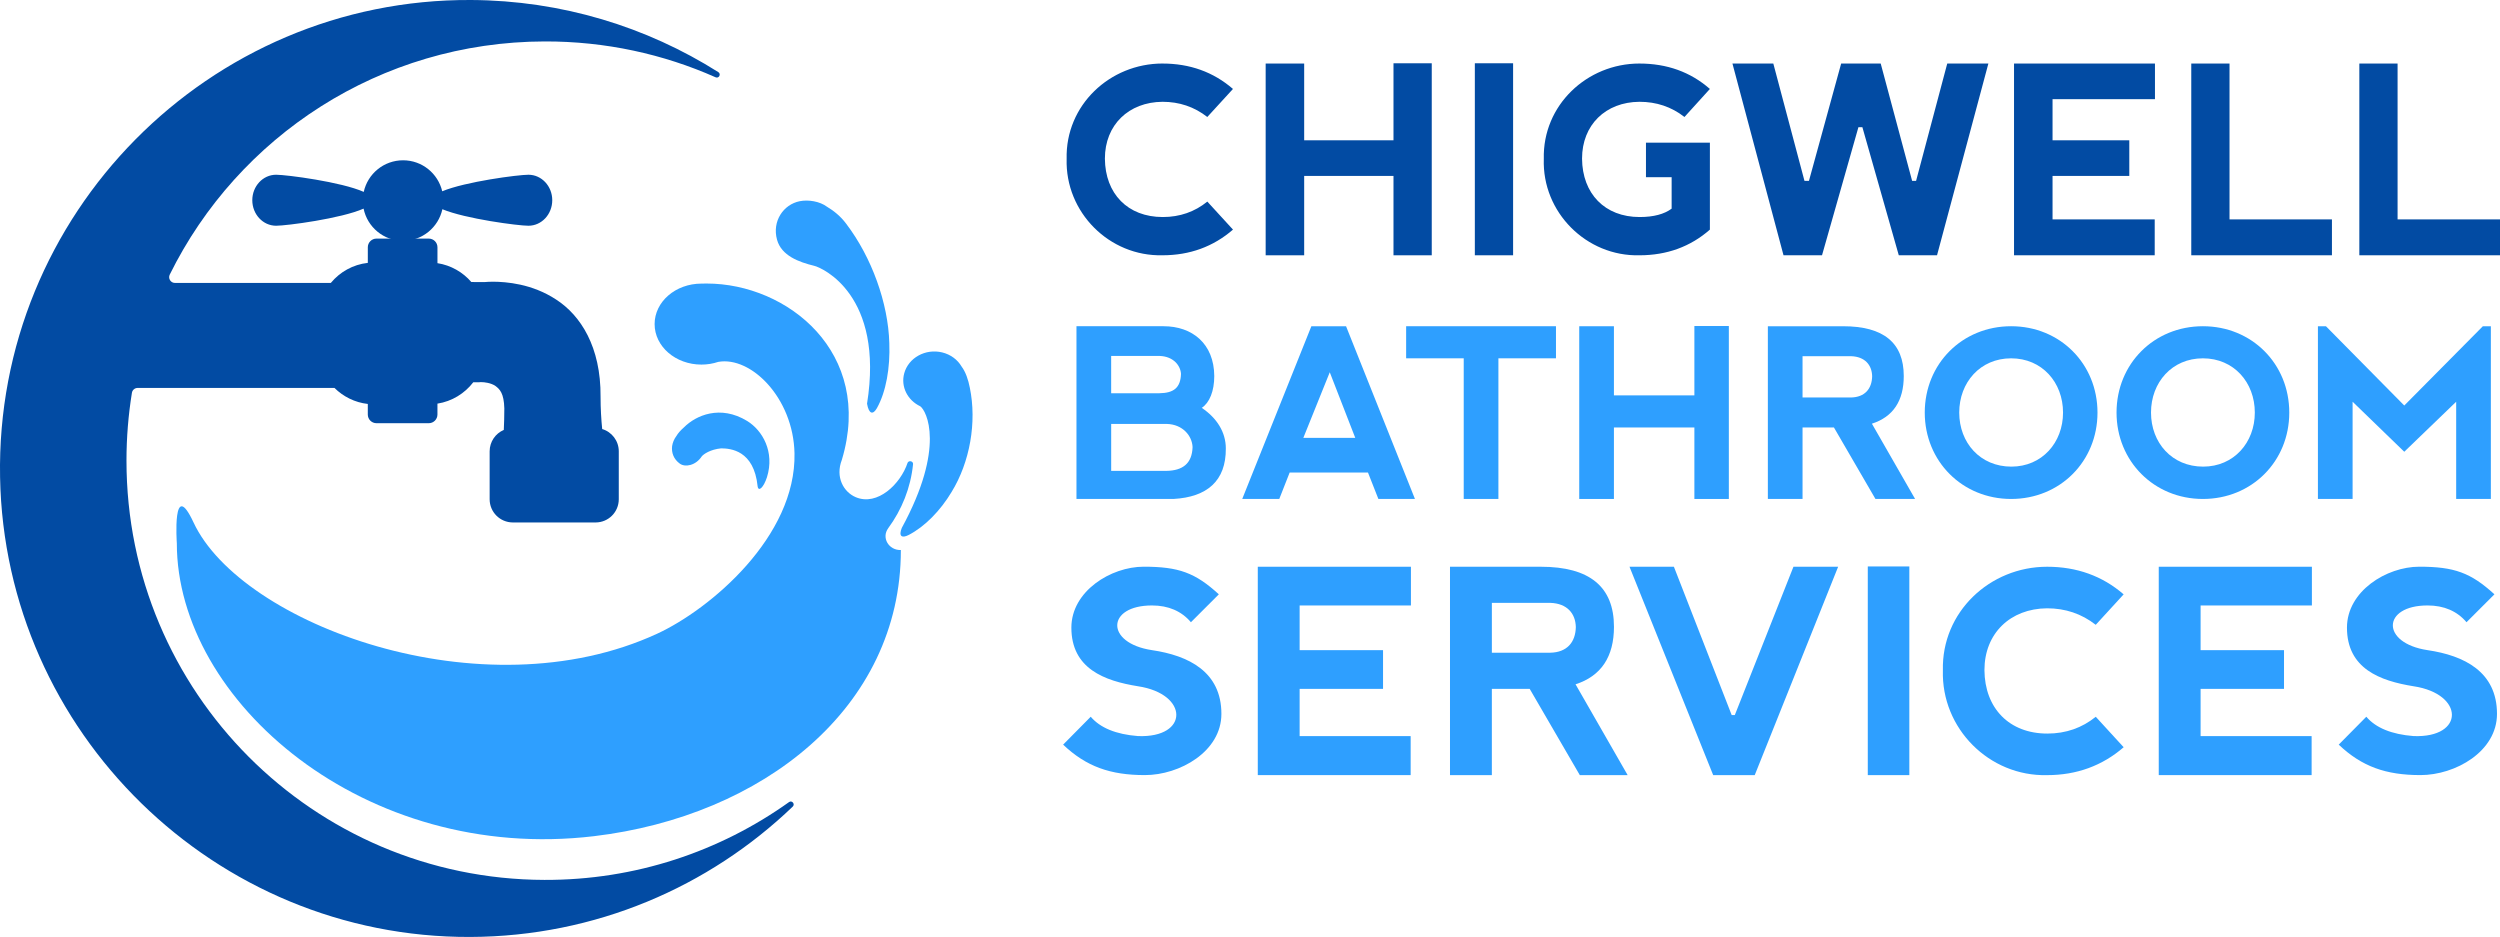
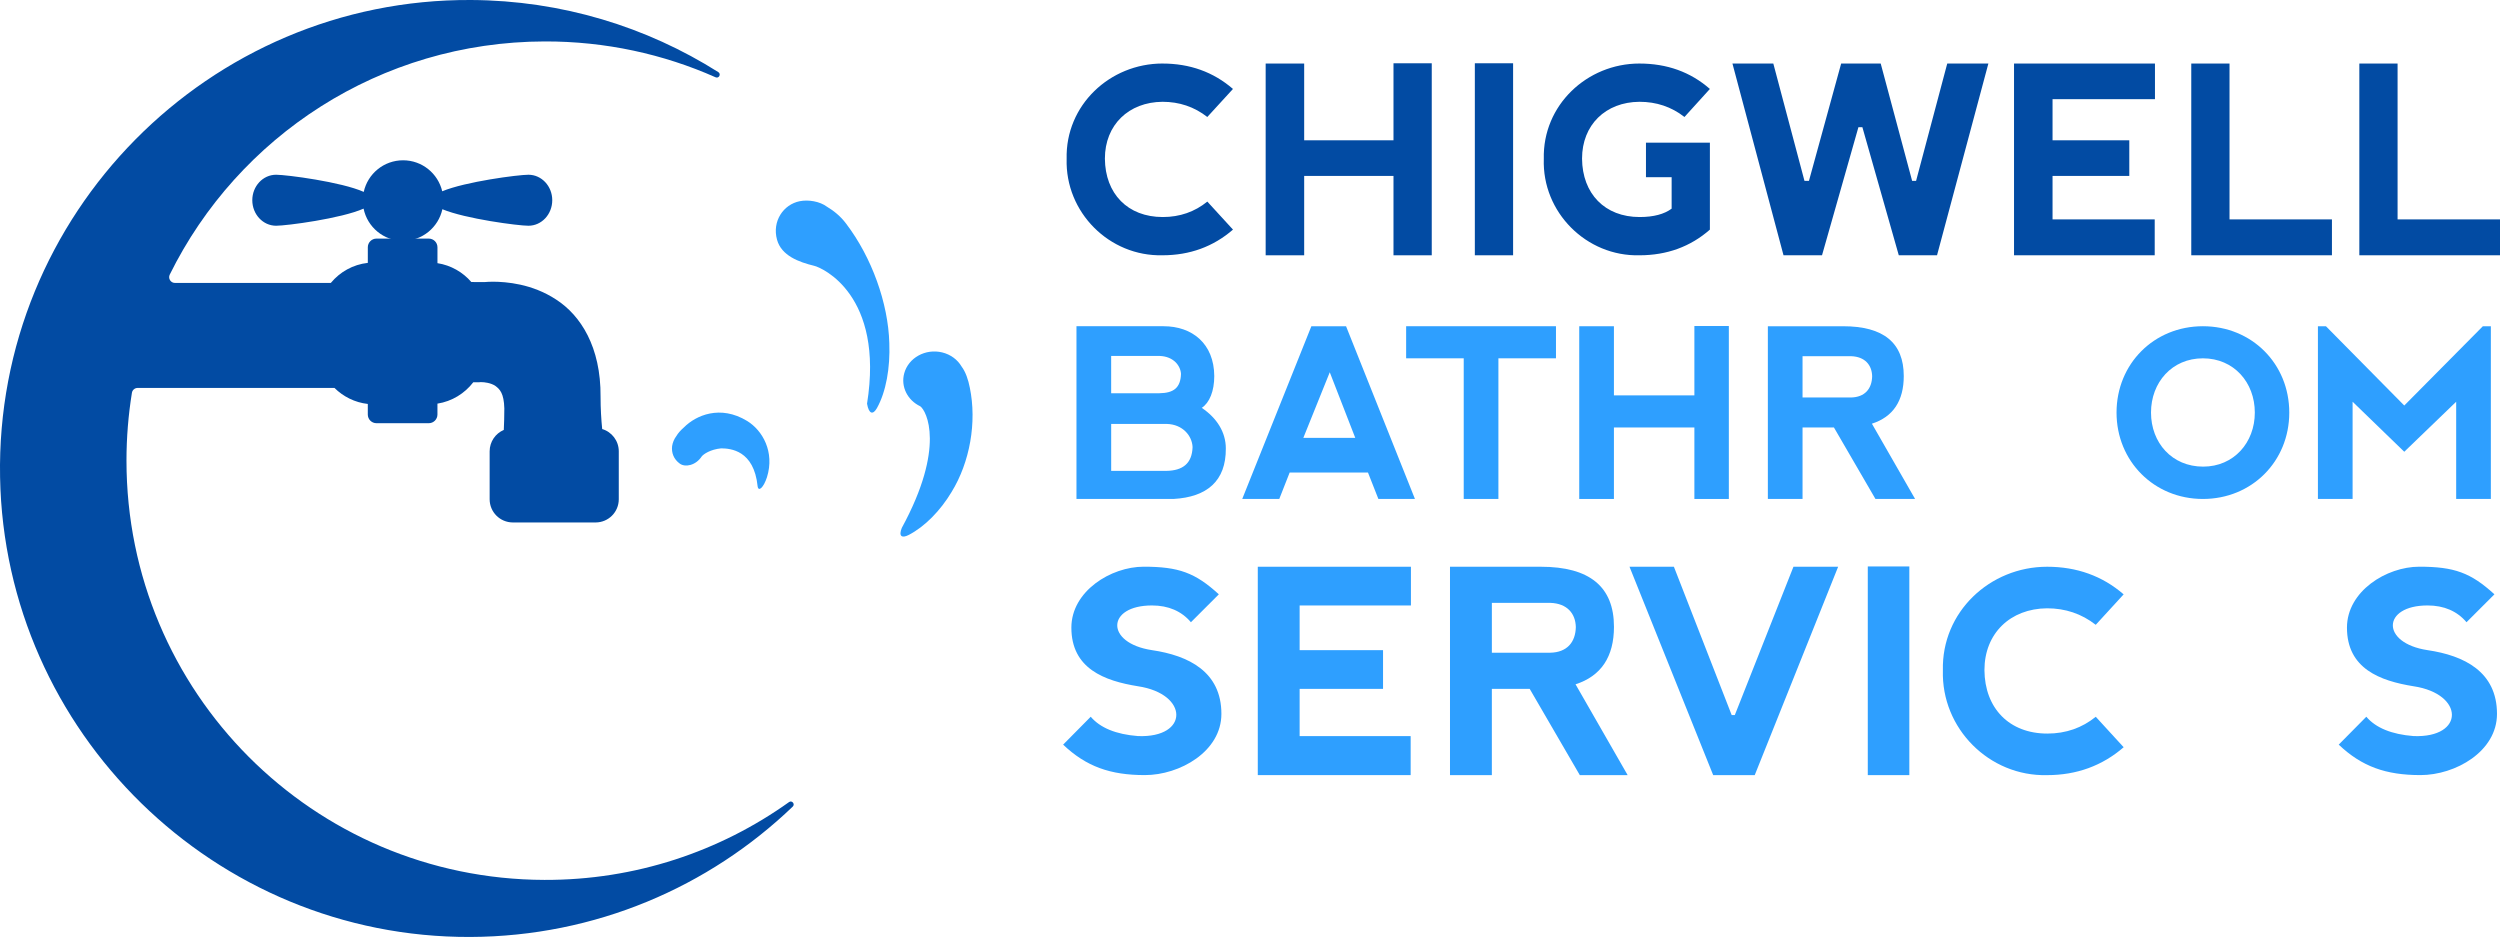
<svg xmlns="http://www.w3.org/2000/svg" id="Layer_2" viewBox="0 0 164.418 61.622">
  <g id="Components">
    <g id="_5fb1cb8e-fac9-45f9-af91-2171071cc687_1">
-       <path d="M58.411,34.745c.899-1.222,1.482-2.662,1.638-4.218.019-.195-.263-.271-.357-.097-.463,1.406-1.987,2.867-3.406,2.271-.807-.339-1.363-1.323-.918-2.464,2.115-7.054-3.587-11.59-8.893-11.59,0,0-.231.005-.344.005-1.7,0-3.079,1.192-3.079,2.663s1.379,2.663,3.079,2.663c.39,0,.762-.063,1.106-.178,2.15-.384,4.936,2.366,5.015,6.005.119,5.483-5.536,10.256-9.03,11.871-11.494,5.311-27.376-.631-30.494-7.316-1.409-3.021-1.099,1.363-1.099,1.363,0,10.394,12.359,21.062,27.427,19.271,11.073-1.316,20.191-8.426,20.191-18.82-.802.022-1.288-.814-.834-1.431Z" style="fill:#2e9fff;" />
      <path d="M63.782,25.498c-.099-.515-.274-1.039-.54-1.39-.262-.447-.713-.795-1.284-.932-1.094-.262-2.208.353-2.489,1.373-.243.882.218,1.776,1.054,2.172.406.287,1.68,2.679-1.214,7.997-.227.561.008.693.45.467,1.075-.557,2.091-1.607,2.821-2.824,1.206-1.958,1.672-4.589,1.202-6.863Z" style="fill:#2e9fff;" />
      <path d="M46.157,30.009c.111-.136.555-.454,1.271-.522.612.006,2.154.12,2.398,2.489.053.403.395.088.616-.594.517-1.664-.291-3.076-1.306-3.697-1.767-1.078-3.371-.367-4.152.42-.204.178-.392.383-.498.568-.155.206-.248.436-.283.668-.05.424.095.856.513,1.156.35.246,1.04.125,1.441-.488Z" style="fill:#2e9fff;" />
      <path d="M55.649,14.712c-.374-.504-.836-.862-1.261-1.116-.475-.357-1.226-.476-1.79-.364-1.081.215-1.83,1.322-1.495,2.535.289,1.049,1.433,1.47,2.453,1.717.508.123,4.607,1.906,3.467,9.068.123.7.397.735.647.294.605-1.078.88-2.656.818-4.281-.073-2.63-1.157-5.643-2.839-7.853Z" style="fill:#2e9fff;" />
      <path d="M34.754,11.492c-.672,0-4.149.453-5.67,1.088-.276-1.168-1.322-2.038-2.575-2.038-1.268,0-2.326.889-2.587,2.078-1.468-.656-5.077-1.128-5.763-1.128-.865,0-1.566.75-1.566,1.675,0,.927.702,1.679,1.566,1.679.684,0,4.279-.471,5.753-1.126.246,1.209,1.315,2.12,2.597,2.12,1.267,0,2.324-.891,2.585-2.08,1.526.634,4.989,1.086,5.66,1.086.866,0,1.566-.752,1.566-1.679,0-.925-.701-1.675-1.566-1.675Z" style="fill:#024ba3;" />
      <path d="M51.891,52.752c-4.533,3.236-10.087,5.135-16.085,5.117-15.218-.045-27.488-12.354-27.488-27.572,0-1.521.123-3.012.358-4.465.03-.184.19-.319.377-.319h12.945c.573.569,1.337.958,2.191,1.054v.697c0,.314.255.569.569.569h3.442c.314,0,.569-.255.569-.569v-.718c.959-.15,1.793-.672,2.357-1.405h.38l.061-.007s0-.002.075-.002c.204-.004.653.051.943.253.276.209.557.464.583,1.476-.001.525-.015.996-.035,1.414-.548.233-.93.776-.931,1.408v3.153c.002.844.682,1.522,1.526,1.525h5.443c.845-.003,1.522-.682,1.524-1.525v-3.153c0-.692-.459-1.278-1.091-1.466-.063-.633-.107-1.351-.107-2.125.025-3.281-1.312-5.35-2.92-6.39-1.594-1.049-3.295-1.169-4.153-1.175-.244.001-.423.015-.517.022h-.751v-.001h-.158c-.558-.647-1.34-1.102-2.228-1.24v-1.047c0-.314-.255-.569-.569-.569h-3.442c-.314,0-.569.255-.569.569v1.027c-.981.108-1.841.604-2.433,1.319h-.832v.001h-9.419c-.283,0-.467-.298-.341-.551C15.649,8.979,24.983,2.75,35.824,2.725c4.001-.009,7.804.834,11.238,2.358.219.097.382-.211.18-.34C42.528,1.766,36.952.031,30.973 0,13.743-.088-.312,14.085.005,31.384c.307,16.783,14.139,30.301,30.925,30.237,8.229-.031,15.698-3.289,21.207-8.574.172-.165-.052-.435-.246-.296Z" style="fill:#024ba3;" />
      <path d="M76.455,4.179c1.791,0,3.342.552,4.634,1.671l-1.688,1.844c-.861-.672-1.843-.999-2.945-.999-2.223.017-3.79,1.516-3.79,3.738.018,2.308,1.499,3.841,3.807,3.841,1.12,0,2.103-.344,2.929-1.016l1.688,1.843c-1.292,1.12-2.843,1.688-4.634,1.688-3.497.086-6.408-2.825-6.306-6.34-.086-3.531,2.843-6.271,6.306-6.271Z" style="fill:#024ba3;" />
      <path d="M83.239,16.789V4.179h2.533v5.048h5.874v-5.065h2.516v12.628h-2.516v-5.22h-5.874v5.22h-2.533Z" style="fill:#024ba3;" />
      <path d="M96.996,4.161h2.516v12.628h-2.516V4.161Z" style="fill:#024ba3;" />
      <path d="M107.819,4.179c1.81,0,3.359.552,4.635,1.671l-1.672,1.844c-.861-.672-1.843-.999-2.963-.999-2.222.017-3.772,1.516-3.772,3.738.018,2.308,1.499,3.841,3.79,3.841.913,0,1.619-.19,2.102-.551v-2.067h-1.688v-2.273h4.204v5.719c-1.275,1.12-2.825,1.688-4.635,1.688-3.479.086-6.408-2.825-6.288-6.34-.086-3.531,2.843-6.271,6.288-6.271Z" style="fill:#024ba3;" />
      <path d="M122.223,8.365l-2.394,8.424h-2.532l-3.359-12.61h2.688l2.05,7.718h.293l2.119-7.718h2.601l2.067,7.718h.259l2.05-7.718h2.705l-3.377,12.61h-2.515l-2.394-8.424h-.259Z" style="fill:#024ba3;" />
      <path d="M132.457,16.789V4.179h9.269v2.343h-6.736v2.705h5.048v2.343h-5.048v2.859h6.719v2.36h-9.251Z" style="fill:#024ba3;" />
      <path d="M146.629,4.179v10.25h6.736v2.36h-9.251V4.179h2.515Z" style="fill:#024ba3;" />
      <path d="M157.682,4.179v10.25h6.736v2.36h-9.251V4.179h2.515Z" style="fill:#024ba3;" />
      <path d="M79.037,26.824c.993.668,1.582,1.599,1.582,2.669.016,2.142-1.241,3.197-3.429,3.321h-6.394v-11.359h5.726c1.894,0,3.321,1.148,3.337,3.274,0,.993-.31,1.754-.822,2.095ZM73.078,25.862h3.181c.916-.016,1.381-.342,1.412-1.272-.031-.543-.496-1.148-1.397-1.18h-3.196v2.452ZM73.078,30.968h3.631c1.07-.016,1.691-.481,1.723-1.567-.031-.73-.637-1.489-1.691-1.52h-3.662v3.088Z" style="fill:#2e9fff;" />
      <path d="M81.698,32.815l4.547-11.359h2.281l4.531,11.359h-2.405l-.684-1.738h-5.151l-.683,1.738h-2.437ZM87.455,24.482l-1.738,4.314h3.414l-1.676-4.314Z" style="fill:#2e9fff;" />
      <path d="M102.332,21.455v2.11h-3.786v9.249h-2.281v-9.249h-3.787v-2.11h9.854Z" style="fill:#2e9fff;" />
      <path d="M103.862,32.815v-11.359h2.281v4.547h5.292v-4.562h2.266v11.375h-2.266v-4.702h-5.292v4.702h-2.281Z" style="fill:#2e9fff;" />
      <path d="M125.949,32.815h-2.606l-2.731-4.702h-2.064v4.702h-2.281v-11.359h4.951c2.653,0,3.987,1.086,3.987,3.274,0,1.63-.698,2.685-2.095,3.135l2.84,4.95ZM118.547,26.142h3.182c.915-.016,1.381-.574,1.397-1.397-.016-.745-.481-1.288-1.381-1.319h-3.197v2.716Z" style="fill:#2e9fff;" />
-       <path d="M132.266,21.455c3.213,0,5.68,2.468,5.68,5.68s-2.467,5.68-5.68,5.68-5.68-2.482-5.68-5.68c0-3.212,2.468-5.68,5.68-5.68ZM135.68,27.135c0-1.986-1.381-3.569-3.414-3.569s-3.413,1.583-3.413,3.569,1.381,3.554,3.429,3.554c2.018,0,3.398-1.583,3.398-3.554Z" style="fill:#2e9fff;" />
      <path d="M144.879,21.455c3.213,0,5.68,2.468,5.68,5.68s-2.467,5.68-5.68,5.68-5.68-2.482-5.68-5.68c0-3.212,2.468-5.68,5.68-5.68ZM148.293,27.135c0-1.986-1.381-3.569-3.414-3.569s-3.413,1.583-3.413,3.569,1.381,3.554,3.429,3.554c2.018,0,3.398-1.583,3.398-3.554Z" style="fill:#2e9fff;" />
      <path d="M158.122,29.711l-3.398-3.29v6.394h-2.281v-11.359h.528l5.151,5.214,5.168-5.214h.527v11.359h-2.281v-6.394l-3.414,3.29Z" style="fill:#2e9fff;" />
      <path d="M78.325,40.924c-.618-.731-1.48-1.105-2.565-1.105-2.995,0-3.089,2.471,0,2.939,2.415.355,4.568,1.423,4.568,4.193,0,2.472-2.733,4.025-5.036,4.025-2.266,0-3.857-.561-5.373-2.003l1.815-1.835c.618.73,1.667,1.16,3.108,1.272,3.37.132,3.352-2.771,0-3.276-2.209-.355-4.381-1.16-4.381-3.856,0-2.397,2.602-4.007,4.755-4.007,2.303,0,3.389.394,4.943,1.816l-1.835,1.835Z" style="fill:#2e9fff;" />
      <path d="M82.721,50.978v-13.705h10.072v2.547h-7.32v2.939h5.486v2.546h-5.486v3.107h7.302v2.565h-10.054Z" style="fill:#2e9fff;" />
      <path d="M107.046,50.978h-3.146l-3.296-5.673h-2.489v5.673h-2.753v-13.705h5.973c3.202,0,4.811,1.31,4.811,3.95,0,1.967-.842,3.239-2.527,3.782l3.427,5.973ZM98.115,42.927h3.838c1.105-.019,1.666-.692,1.685-1.685-.019-.899-.58-1.555-1.666-1.592h-3.856v3.276Z" style="fill:#2e9fff;" />
      <path d="M114.094,47.027l3.857-9.755h2.939l-5.486,13.705h-2.733l-5.504-13.705h2.92l3.801,9.755h.206Z" style="fill:#2e9fff;" />
      <path d="M122.839,37.254h2.733v13.724h-2.733v-13.724Z" style="fill:#2e9fff;" />
      <path d="M134.63,37.273c1.947,0,3.632.6,5.036,1.816l-1.835,2.003c-.935-.73-2.003-1.086-3.201-1.086-2.415.019-4.119,1.647-4.119,4.064.019,2.509,1.629,4.175,4.138,4.175,1.217,0,2.284-.375,3.183-1.105l1.835,2.003c-1.404,1.217-3.089,1.835-5.036,1.835-3.801.094-6.965-3.07-6.853-6.89-.094-3.838,3.089-6.815,6.853-6.815Z" style="fill:#2e9fff;" />
-       <path d="M141.975,50.978v-13.705h10.072v2.547h-7.32v2.939h5.486v2.546h-5.486v3.107h7.302v2.565h-10.054Z" style="fill:#2e9fff;" />
      <path d="M162.217,40.924c-.618-.731-1.48-1.105-2.565-1.105-2.995,0-3.089,2.471,0,2.939,2.415.355,4.568,1.423,4.568,4.193,0,2.472-2.733,4.025-5.036,4.025-2.266,0-3.856-.561-5.373-2.003l1.815-1.835c.618.73,1.667,1.16,3.108,1.272,3.37.132,3.352-2.771,0-3.276-2.21-.355-4.381-1.16-4.381-3.856,0-2.397,2.602-4.007,4.755-4.007,2.303,0,3.389.394,4.943,1.816l-1.835,1.835Z" style="fill:#2e9fff;" />
    </g>
  </g>
</svg>